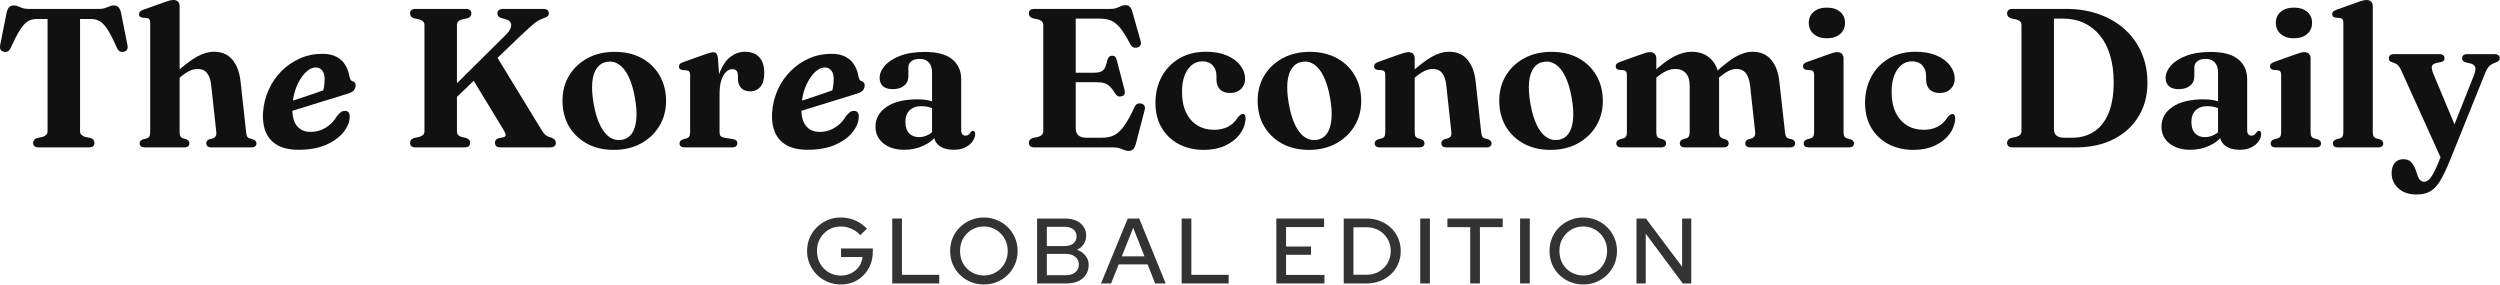
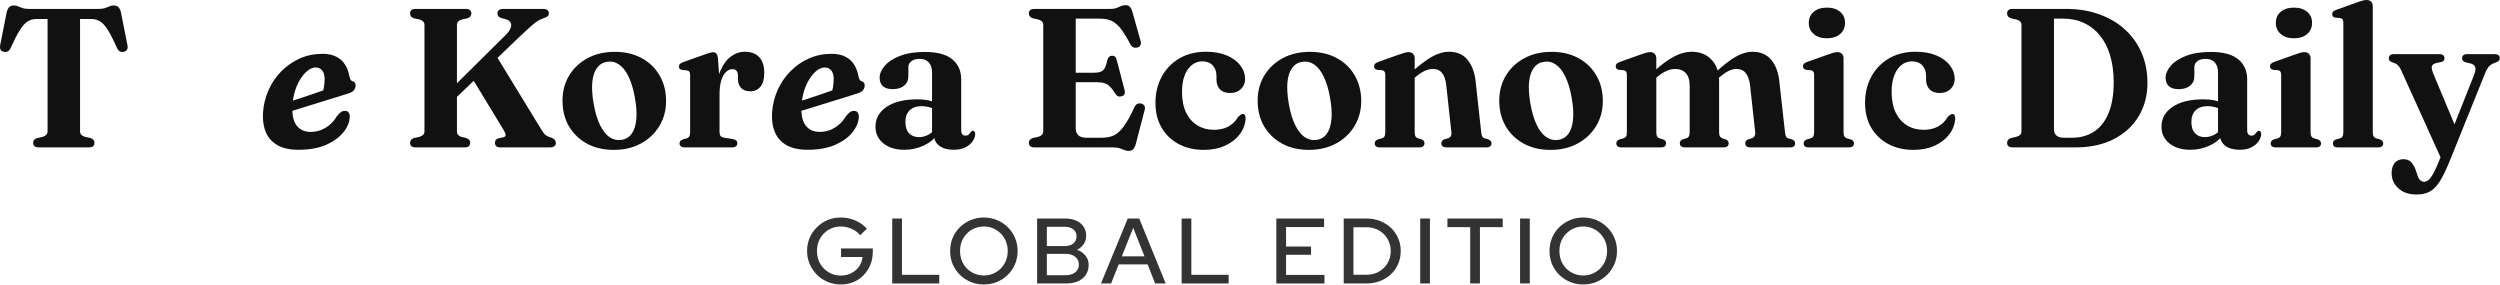
<svg xmlns="http://www.w3.org/2000/svg" fill="none" height="100%" overflow="visible" preserveAspectRatio="none" style="display: block;" viewBox="0 0 219 25" width="100%">
  <g id="Container">
    <g id="The Korea Economic Daily">
      <path d="M215.273 11.509L213.907 14.031L210.361 6.197C210.257 5.96 210.147 5.792 210.032 5.694C209.923 5.596 209.761 5.515 209.548 5.451C209.444 5.417 209.369 5.373 209.323 5.321C209.283 5.264 209.262 5.188 209.262 5.096C209.262 4.986 209.3 4.9 209.375 4.836C209.456 4.772 209.565 4.741 209.703 4.741H213.699C213.838 4.741 213.944 4.772 214.019 4.836C214.1 4.9 214.14 4.986 214.14 5.096C214.14 5.188 214.114 5.264 214.062 5.321C214.011 5.373 213.924 5.414 213.803 5.443L213.466 5.512C213.223 5.564 213.079 5.659 213.033 5.798C212.993 5.937 213.042 6.174 213.18 6.509L215.273 11.509ZM213.604 14.239L214.132 12.939L214.443 12.324L216.7 6.639C216.839 6.298 216.882 6.046 216.83 5.885C216.784 5.723 216.634 5.61 216.38 5.547L216.026 5.469C215.905 5.434 215.815 5.388 215.758 5.33C215.706 5.266 215.68 5.188 215.68 5.096C215.68 4.986 215.717 4.9 215.792 4.836C215.873 4.772 215.982 4.741 216.121 4.741H218.534C218.672 4.741 218.782 4.772 218.862 4.836C218.943 4.9 218.983 4.986 218.983 5.096C218.983 5.171 218.958 5.24 218.906 5.304C218.86 5.362 218.779 5.414 218.663 5.46C218.404 5.541 218.202 5.654 218.058 5.798C217.92 5.937 217.787 6.171 217.66 6.5L214.616 14.049C214.299 14.834 214.005 15.444 213.734 15.877C213.463 16.311 213.169 16.611 212.852 16.779C212.534 16.952 212.148 17.039 211.693 17.039C211.018 17.039 210.485 16.857 210.093 16.493C209.701 16.134 209.505 15.692 209.505 15.167C209.505 14.785 209.597 14.485 209.781 14.265C209.972 14.052 210.222 13.945 210.534 13.945C210.834 13.945 211.064 14.034 211.226 14.213C211.393 14.398 211.528 14.641 211.632 14.941L211.753 15.297C211.805 15.493 211.883 15.646 211.987 15.756C212.091 15.866 212.209 15.921 212.341 15.921C212.468 15.921 212.589 15.877 212.705 15.791C212.826 15.704 212.958 15.539 213.102 15.297C213.247 15.054 213.414 14.702 213.604 14.239Z" fill="#111111" id="Vector" />
      <path d="M207.855 0.537V11.561C207.855 11.735 207.878 11.862 207.924 11.943C207.97 12.024 208.042 12.081 208.14 12.116L208.46 12.203C208.57 12.237 208.647 12.286 208.694 12.35C208.746 12.408 208.771 12.48 208.771 12.567C208.771 12.671 208.734 12.754 208.659 12.818C208.584 12.882 208.469 12.913 208.313 12.913H204.81C204.655 12.913 204.539 12.882 204.464 12.818C204.395 12.754 204.361 12.671 204.361 12.567C204.361 12.48 204.384 12.408 204.43 12.35C204.476 12.292 204.554 12.243 204.663 12.203L204.992 12.116C205.09 12.081 205.162 12.024 205.208 11.943C205.254 11.862 205.277 11.735 205.277 11.561V2.002C205.277 1.863 205.254 1.762 205.208 1.699C205.168 1.635 205.102 1.598 205.009 1.586L204.586 1.543C204.482 1.52 204.407 1.485 204.361 1.439C204.32 1.387 204.3 1.32 204.3 1.239C204.3 1.147 204.326 1.072 204.378 1.014C204.436 0.956 204.539 0.901 204.689 0.849L206.436 0.225C206.661 0.139 206.837 0.081 206.964 0.052C207.091 0.017 207.203 0 207.301 0C207.486 0 207.624 0.049 207.716 0.147C207.809 0.246 207.855 0.376 207.855 0.537Z" fill="#111111" id="Vector_2" />
      <path d="M202.407 5.105V11.561C202.407 11.735 202.43 11.862 202.476 11.943C202.522 12.024 202.594 12.081 202.692 12.116L203.012 12.203C203.122 12.237 203.2 12.286 203.246 12.35C203.298 12.408 203.324 12.48 203.324 12.567C203.324 12.671 203.286 12.754 203.211 12.818C203.136 12.882 203.021 12.913 202.865 12.913H199.363C199.207 12.913 199.092 12.882 199.017 12.818C198.947 12.754 198.913 12.671 198.913 12.567C198.913 12.48 198.936 12.408 198.982 12.35C199.028 12.292 199.106 12.243 199.216 12.203L199.544 12.116C199.642 12.081 199.714 12.024 199.76 11.943C199.807 11.862 199.83 11.735 199.83 11.561V6.578C199.83 6.434 199.807 6.332 199.76 6.275C199.72 6.211 199.654 6.171 199.561 6.153L199.138 6.119C199.04 6.096 198.968 6.058 198.921 6.006C198.875 5.954 198.852 5.888 198.852 5.807C198.852 5.714 198.878 5.642 198.93 5.59C198.988 5.532 199.092 5.474 199.241 5.417L200.997 4.793C201.216 4.712 201.389 4.654 201.516 4.619C201.643 4.585 201.755 4.567 201.853 4.567C202.038 4.567 202.176 4.619 202.268 4.723C202.361 4.822 202.407 4.949 202.407 5.105ZM200.945 3.354C200.467 3.354 200.083 3.23 199.795 2.981C199.507 2.733 199.363 2.406 199.363 2.002C199.363 1.598 199.507 1.274 199.795 1.031C200.083 0.789 200.467 0.667 200.945 0.667C201.43 0.667 201.816 0.789 202.104 1.031C202.392 1.274 202.537 1.598 202.537 2.002C202.537 2.406 202.392 2.733 202.104 2.981C201.816 3.23 201.43 3.354 200.945 3.354Z" fill="#111111" id="Vector_3" />
      <path d="M194.473 11.83V11.657L194.3 11.639V6.353C194.3 5.971 194.205 5.677 194.015 5.469C193.825 5.261 193.559 5.157 193.219 5.157C192.902 5.157 192.657 5.226 192.484 5.365C192.311 5.503 192.225 5.674 192.225 5.876V6.665C192.225 7.023 192.101 7.303 191.853 7.505C191.611 7.708 191.273 7.809 190.841 7.809C190.472 7.809 190.189 7.722 189.993 7.549C189.803 7.37 189.708 7.127 189.708 6.821C189.708 6.462 189.858 6.11 190.158 5.763C190.457 5.411 190.901 5.122 191.489 4.897C192.078 4.666 192.804 4.55 193.669 4.55C194.747 4.55 195.546 4.764 196.065 5.191C196.589 5.619 196.852 6.202 196.852 6.942V11.397C196.852 11.558 196.883 11.68 196.947 11.761C197.016 11.842 197.108 11.882 197.224 11.882C197.345 11.882 197.437 11.853 197.5 11.795C197.564 11.732 197.618 11.665 197.665 11.596C197.693 11.556 197.725 11.524 197.76 11.501C197.794 11.472 197.835 11.457 197.881 11.457C197.95 11.457 197.999 11.483 198.028 11.535C198.062 11.587 198.08 11.654 198.08 11.735C198.08 11.931 198.011 12.136 197.872 12.35C197.734 12.564 197.523 12.746 197.241 12.896C196.964 13.046 196.618 13.121 196.203 13.121C195.673 13.121 195.252 13.006 194.94 12.775C194.629 12.538 194.473 12.223 194.473 11.83ZM189.345 11.111C189.345 10.388 189.665 9.808 190.305 9.369C190.95 8.924 191.858 8.701 193.029 8.701C193.398 8.701 193.724 8.733 194.006 8.797C194.294 8.86 194.542 8.944 194.75 9.048L194.56 9.577C194.375 9.49 194.188 9.424 193.998 9.377C193.807 9.325 193.6 9.299 193.375 9.299C192.931 9.299 192.585 9.421 192.337 9.663C192.089 9.906 191.965 10.244 191.965 10.677C191.965 11.111 192.072 11.443 192.285 11.674C192.504 11.899 192.79 12.012 193.141 12.012C193.424 12.012 193.695 11.946 193.954 11.813C194.214 11.68 194.43 11.501 194.603 11.275L194.785 11.752C194.479 12.191 194.064 12.529 193.539 12.766C193.02 13.003 192.464 13.121 191.87 13.121C191.12 13.121 190.512 12.936 190.045 12.567C189.578 12.191 189.345 11.706 189.345 11.111Z" fill="#111111" id="Vector_4" />
      <path d="M175.819 12.523C175.819 12.31 175.934 12.165 176.165 12.09L176.658 11.977C176.796 11.937 176.9 11.879 176.969 11.804C177.044 11.729 177.081 11.628 177.081 11.501V2.193C177.081 2.066 177.044 1.964 176.969 1.889C176.9 1.814 176.796 1.756 176.658 1.716L176.165 1.603C175.934 1.528 175.819 1.384 175.819 1.17C175.819 1.049 175.859 0.953 175.94 0.884C176.02 0.815 176.147 0.78 176.32 0.78H180.991C182.057 0.78 183.026 0.939 183.896 1.257C184.773 1.569 185.525 2.014 186.154 2.591C186.782 3.163 187.267 3.845 187.607 4.637C187.947 5.428 188.117 6.304 188.117 7.263C188.117 8.36 187.86 9.334 187.347 10.183C186.84 11.033 186.113 11.7 185.168 12.185C184.228 12.671 183.104 12.913 181.795 12.913H176.32C176.147 12.913 176.02 12.879 175.94 12.809C175.859 12.734 175.819 12.639 175.819 12.523ZM181.527 12.064C182.253 12.064 182.887 11.888 183.429 11.535C183.977 11.183 184.401 10.648 184.701 9.932C185.006 9.21 185.159 8.297 185.159 7.193C185.159 6.327 185.055 5.55 184.848 4.862C184.646 4.174 184.349 3.591 183.957 3.111C183.571 2.632 183.104 2.265 182.556 2.011C182.008 1.756 181.388 1.629 180.696 1.629H179.927V11.301C179.927 11.567 180.002 11.761 180.152 11.882C180.302 12.003 180.521 12.064 180.809 12.064H181.527Z" fill="#111111" id="Vector_5" />
      <path d="M171.232 6.933C171.232 7.274 171.111 7.563 170.869 7.8C170.633 8.031 170.316 8.147 169.918 8.147C169.531 8.147 169.234 8.04 169.027 7.826C168.825 7.606 168.724 7.32 168.724 6.968V6.656C168.724 6.263 168.612 5.951 168.387 5.72C168.168 5.489 167.868 5.373 167.487 5.373C167.147 5.373 166.842 5.48 166.571 5.694C166.305 5.902 166.095 6.205 165.939 6.604C165.784 7.003 165.706 7.482 165.706 8.043C165.706 8.765 165.827 9.374 166.069 9.871C166.311 10.362 166.643 10.735 167.064 10.989C167.485 11.244 167.963 11.371 168.499 11.371C168.978 11.371 169.396 11.278 169.753 11.093C170.111 10.903 170.396 10.625 170.61 10.261C170.713 10.152 170.794 10.079 170.852 10.045C170.909 10.004 170.97 9.984 171.033 9.984C171.12 9.984 171.183 10.024 171.224 10.105C171.264 10.18 171.281 10.276 171.276 10.391C171.247 10.894 171.074 11.353 170.757 11.769C170.439 12.185 170.01 12.518 169.468 12.766C168.932 13.009 168.315 13.13 167.617 13.13C166.798 13.13 166.069 12.962 165.429 12.627C164.789 12.286 164.287 11.81 163.924 11.197C163.561 10.579 163.379 9.851 163.379 9.013C163.379 8.164 163.561 7.401 163.924 6.725C164.287 6.049 164.801 5.515 165.464 5.122C166.132 4.729 166.914 4.533 167.807 4.533C168.517 4.533 169.128 4.642 169.641 4.862C170.154 5.082 170.546 5.373 170.817 5.737C171.094 6.096 171.232 6.494 171.232 6.933Z" fill="#111111" id="Vector_6" />
      <path d="M161.495 5.105V11.561C161.495 11.735 161.518 11.862 161.564 11.943C161.61 12.024 161.682 12.081 161.78 12.116L162.1 12.203C162.21 12.237 162.288 12.286 162.334 12.35C162.386 12.408 162.411 12.48 162.411 12.567C162.411 12.671 162.374 12.754 162.299 12.818C162.224 12.882 162.109 12.913 161.953 12.913H158.45C158.295 12.913 158.179 12.882 158.104 12.818C158.035 12.754 158.001 12.671 158.001 12.567C158.001 12.48 158.024 12.408 158.07 12.35C158.116 12.292 158.194 12.243 158.303 12.203L158.632 12.116C158.73 12.081 158.802 12.024 158.848 11.943C158.894 11.862 158.917 11.735 158.917 11.561V6.578C158.917 6.434 158.894 6.332 158.848 6.275C158.808 6.211 158.742 6.171 158.649 6.153L158.226 6.119C158.128 6.096 158.055 6.058 158.009 6.006C157.963 5.954 157.94 5.888 157.94 5.807C157.94 5.714 157.966 5.642 158.018 5.59C158.076 5.532 158.179 5.474 158.329 5.417L160.085 4.793C160.304 4.712 160.477 4.654 160.604 4.619C160.731 4.585 160.843 4.567 160.941 4.567C161.126 4.567 161.264 4.619 161.356 4.723C161.449 4.822 161.495 4.949 161.495 5.105ZM160.033 3.354C159.555 3.354 159.171 3.23 158.883 2.981C158.595 2.733 158.45 2.406 158.45 2.002C158.45 1.598 158.595 1.274 158.883 1.031C159.171 0.789 159.555 0.667 160.033 0.667C160.517 0.667 160.904 0.789 161.192 1.031C161.48 1.274 161.624 1.598 161.624 2.002C161.624 2.406 161.48 2.733 161.192 2.981C160.904 3.23 160.517 3.354 160.033 3.354Z" fill="#111111" id="Vector_7" />
      <path d="M145.093 5.113V11.561C145.093 11.735 145.116 11.862 145.162 11.943C145.208 12.024 145.28 12.081 145.378 12.116L145.689 12.211C145.862 12.281 145.949 12.39 145.949 12.541C145.949 12.789 145.793 12.913 145.482 12.913H142.048C141.893 12.913 141.777 12.882 141.702 12.818C141.627 12.754 141.59 12.671 141.59 12.567C141.59 12.48 141.613 12.408 141.659 12.35C141.711 12.292 141.789 12.243 141.893 12.203L142.23 12.116C142.328 12.081 142.4 12.026 142.446 11.951C142.492 11.87 142.515 11.74 142.515 11.561V6.578C142.515 6.434 142.492 6.332 142.446 6.275C142.406 6.211 142.34 6.171 142.247 6.153L141.815 6.119C141.717 6.096 141.645 6.058 141.599 6.006C141.558 5.954 141.538 5.89 141.538 5.815C141.538 5.717 141.564 5.642 141.616 5.59C141.674 5.532 141.774 5.474 141.919 5.417L143.674 4.793C143.888 4.712 144.058 4.654 144.185 4.619C144.317 4.585 144.441 4.567 144.556 4.567C144.729 4.567 144.862 4.619 144.954 4.723C145.047 4.822 145.093 4.952 145.093 5.113ZM144.825 7.046L144.444 6.656L144.773 6.361C145.499 5.685 146.131 5.212 146.667 4.94C147.203 4.668 147.71 4.533 148.189 4.533C148.915 4.533 149.498 4.767 149.936 5.235C150.374 5.703 150.593 6.335 150.593 7.133V11.544C150.593 11.729 150.616 11.862 150.662 11.943C150.714 12.024 150.792 12.084 150.896 12.125L151.181 12.211C151.349 12.286 151.432 12.396 151.432 12.541C151.432 12.789 151.276 12.913 150.965 12.913H147.618C147.307 12.913 147.151 12.789 147.151 12.541C147.151 12.39 147.235 12.281 147.402 12.211L147.722 12.116C147.826 12.081 147.901 12.021 147.947 11.934C147.993 11.847 148.016 11.714 148.016 11.535V7.497C148.016 7.017 147.903 6.656 147.679 6.413C147.454 6.165 147.145 6.041 146.753 6.041C146.505 6.041 146.249 6.098 145.984 6.214C145.718 6.33 145.444 6.509 145.162 6.751L144.825 7.046ZM150.325 7.046L149.945 6.656L150.265 6.353C150.962 5.706 151.565 5.24 152.072 4.957C152.58 4.674 153.061 4.533 153.516 4.533C154.22 4.533 154.768 4.77 155.16 5.243C155.552 5.711 155.788 6.341 155.869 7.133L156.362 11.544C156.379 11.729 156.408 11.865 156.448 11.951C156.494 12.032 156.567 12.09 156.665 12.125L156.959 12.203C157.062 12.243 157.137 12.292 157.184 12.35C157.23 12.408 157.253 12.48 157.253 12.567C157.253 12.671 157.215 12.754 157.14 12.818C157.071 12.882 156.959 12.913 156.803 12.913H153.344C153.038 12.913 152.885 12.789 152.885 12.541C152.885 12.39 152.969 12.281 153.136 12.211L153.447 12.116C153.557 12.081 153.638 12.021 153.689 11.934C153.747 11.847 153.767 11.712 153.75 11.527L153.309 7.497C153.251 7.017 153.127 6.656 152.937 6.413C152.747 6.165 152.467 6.041 152.098 6.041C151.879 6.041 151.648 6.101 151.406 6.223C151.17 6.344 150.919 6.517 150.654 6.743L150.325 7.046Z" fill="#111111" id="Vector_8" />
      <path d="M135.919 4.541C136.807 4.541 137.588 4.723 138.263 5.087C138.938 5.451 139.462 5.957 139.837 6.604C140.218 7.251 140.408 8.002 140.408 8.857C140.408 9.666 140.212 10.394 139.82 11.041C139.433 11.683 138.897 12.191 138.211 12.567C137.525 12.942 136.729 13.13 135.824 13.13C134.936 13.13 134.155 12.948 133.48 12.584C132.806 12.214 132.278 11.706 131.898 11.059C131.523 10.412 131.335 9.663 131.335 8.814C131.335 7.994 131.529 7.263 131.915 6.621C132.307 5.974 132.846 5.466 133.532 5.096C134.218 4.726 135.014 4.541 135.919 4.541ZM136.516 12.255C136.879 12.197 137.17 12.021 137.389 11.726C137.609 11.426 137.744 11.012 137.796 10.487C137.854 9.955 137.813 9.308 137.675 8.545C137.542 7.794 137.355 7.176 137.113 6.691C136.876 6.205 136.597 5.856 136.274 5.642C135.957 5.428 135.608 5.353 135.227 5.417C134.864 5.474 134.573 5.654 134.354 5.954C134.135 6.249 133.999 6.659 133.947 7.185C133.895 7.71 133.936 8.355 134.068 9.117C134.201 9.863 134.388 10.481 134.631 10.972C134.873 11.457 135.152 11.807 135.469 12.021C135.792 12.234 136.141 12.312 136.516 12.255Z" fill="#111111" id="Vector_9" />
      <path d="M123.927 5.105V11.561C123.927 11.735 123.95 11.862 123.996 11.943C124.042 12.024 124.115 12.081 124.213 12.116L124.524 12.203C124.697 12.278 124.783 12.39 124.783 12.541C124.783 12.789 124.628 12.913 124.316 12.913H120.883C120.727 12.913 120.612 12.882 120.537 12.818C120.462 12.754 120.424 12.671 120.424 12.567C120.424 12.48 120.448 12.408 120.494 12.35C120.546 12.292 120.623 12.243 120.727 12.203L121.064 12.116C121.162 12.081 121.235 12.024 121.281 11.943C121.327 11.862 121.35 11.735 121.35 11.561V6.578C121.35 6.434 121.327 6.332 121.281 6.275C121.24 6.211 121.174 6.171 121.082 6.153L120.649 6.119C120.551 6.096 120.479 6.058 120.433 6.006C120.393 5.954 120.373 5.888 120.373 5.807C120.373 5.714 120.399 5.642 120.45 5.59C120.508 5.532 120.609 5.474 120.753 5.417L122.509 4.793C122.722 4.718 122.892 4.663 123.019 4.628C123.152 4.588 123.276 4.567 123.391 4.567C123.564 4.567 123.697 4.619 123.789 4.723C123.881 4.822 123.927 4.949 123.927 5.105ZM123.659 7.046L123.278 6.647L123.607 6.361C124.328 5.708 124.945 5.24 125.458 4.957C125.977 4.674 126.467 4.533 126.928 4.533C127.626 4.533 128.168 4.767 128.554 5.235C128.94 5.703 129.177 6.33 129.263 7.115L129.748 11.535C129.765 11.72 129.794 11.856 129.834 11.943C129.88 12.029 129.955 12.087 130.059 12.116L130.353 12.203C130.463 12.243 130.54 12.292 130.587 12.35C130.633 12.408 130.656 12.48 130.656 12.567C130.656 12.671 130.618 12.754 130.543 12.818C130.474 12.882 130.362 12.913 130.206 12.913H126.729C126.418 12.913 126.262 12.789 126.262 12.541C126.262 12.39 126.349 12.278 126.522 12.203L126.842 12.116C126.951 12.081 127.032 12.021 127.084 11.934C127.142 11.847 127.159 11.714 127.136 11.535L126.695 7.479C126.643 7 126.522 6.642 126.331 6.405C126.147 6.162 125.87 6.041 125.501 6.041C125.271 6.041 125.028 6.101 124.775 6.223C124.527 6.344 124.267 6.52 123.996 6.751L123.659 7.046Z" fill="#111111" id="Vector_10" />
      <path d="M114.754 4.541C115.642 4.541 116.423 4.723 117.097 5.087C117.772 5.451 118.297 5.957 118.671 6.604C119.052 7.251 119.242 8.002 119.242 8.857C119.242 9.666 119.046 10.394 118.654 11.041C118.268 11.683 117.732 12.191 117.046 12.567C116.359 12.942 115.564 13.13 114.658 13.13C113.771 13.13 112.989 12.948 112.315 12.584C111.64 12.214 111.113 11.706 110.732 11.059C110.357 10.412 110.17 9.663 110.17 8.814C110.17 7.994 110.363 7.263 110.749 6.621C111.141 5.974 111.68 5.466 112.367 5.096C113.053 4.726 113.848 4.541 114.754 4.541ZM115.35 12.255C115.714 12.197 116.005 12.021 116.224 11.726C116.443 11.426 116.579 11.012 116.63 10.487C116.688 9.955 116.648 9.308 116.509 8.545C116.377 7.794 116.189 7.176 115.947 6.691C115.711 6.205 115.431 5.856 115.108 5.642C114.791 5.428 114.442 5.353 114.062 5.417C113.699 5.474 113.407 5.654 113.188 5.954C112.969 6.249 112.834 6.659 112.782 7.185C112.73 7.71 112.77 8.355 112.903 9.117C113.035 9.863 113.223 10.481 113.465 10.972C113.707 11.457 113.987 11.807 114.304 12.021C114.627 12.234 114.976 12.312 115.35 12.255Z" fill="#111111" id="Vector_11" />
      <path d="M109.07 6.933C109.07 7.274 108.949 7.563 108.707 7.8C108.47 8.031 108.153 8.147 107.756 8.147C107.369 8.147 107.072 8.04 106.865 7.826C106.663 7.606 106.562 7.32 106.562 6.968V6.656C106.562 6.263 106.45 5.951 106.225 5.72C106.006 5.489 105.706 5.373 105.325 5.373C104.985 5.373 104.679 5.48 104.409 5.694C104.143 5.902 103.933 6.205 103.777 6.604C103.621 7.003 103.544 7.482 103.544 8.043C103.544 8.765 103.665 9.374 103.907 9.871C104.149 10.362 104.481 10.735 104.901 10.989C105.322 11.244 105.801 11.371 106.337 11.371C106.816 11.371 107.234 11.278 107.591 11.093C107.949 10.903 108.234 10.625 108.447 10.261C108.551 10.152 108.632 10.079 108.69 10.045C108.747 10.004 108.808 9.984 108.871 9.984C108.958 9.984 109.021 10.024 109.061 10.105C109.102 10.18 109.119 10.276 109.113 10.391C109.085 10.894 108.912 11.353 108.594 11.769C108.277 12.185 107.848 12.518 107.306 12.766C106.77 13.009 106.153 13.13 105.455 13.13C104.636 13.13 103.907 12.962 103.267 12.627C102.627 12.286 102.125 11.81 101.762 11.197C101.399 10.579 101.217 9.851 101.217 9.013C101.217 8.164 101.399 7.401 101.762 6.725C102.125 6.049 102.638 5.515 103.301 5.122C103.97 4.729 104.752 4.533 105.645 4.533C106.354 4.533 106.966 4.642 107.479 4.862C107.992 5.082 108.384 5.373 108.655 5.737C108.932 6.096 109.07 6.494 109.07 6.933Z" fill="#111111" id="Vector_12" />
      <path d="M93.222 6.37H95.843C96.218 6.37 96.483 6.298 96.638 6.153C96.794 6.003 96.912 5.717 96.993 5.295C97.028 5.157 97.08 5.056 97.149 4.992C97.218 4.923 97.304 4.885 97.408 4.879C97.622 4.868 97.76 4.989 97.823 5.243L98.515 7.895C98.55 8.04 98.547 8.155 98.507 8.242C98.472 8.329 98.397 8.389 98.282 8.424C98.172 8.464 98.068 8.47 97.97 8.441C97.872 8.407 97.789 8.337 97.72 8.233C97.547 7.95 97.385 7.736 97.235 7.592C97.091 7.442 96.93 7.341 96.751 7.289C96.578 7.231 96.356 7.202 96.085 7.202H93.222V6.37ZM90.126 1.17C90.126 1.049 90.166 0.953 90.247 0.884C90.328 0.815 90.455 0.78 90.628 0.78H97.296C97.503 0.78 97.674 0.754 97.806 0.702C97.944 0.644 98.074 0.589 98.195 0.537C98.316 0.48 98.449 0.451 98.593 0.451C98.76 0.451 98.887 0.5 98.974 0.598C99.066 0.69 99.144 0.849 99.207 1.075L99.916 3.588C99.957 3.732 99.954 3.854 99.908 3.952C99.867 4.044 99.787 4.111 99.665 4.151C99.521 4.198 99.392 4.195 99.276 4.143C99.167 4.091 99.077 3.995 99.008 3.857C98.766 3.389 98.541 3.01 98.334 2.721C98.132 2.427 97.927 2.201 97.72 2.045C97.518 1.884 97.302 1.774 97.071 1.716C96.846 1.658 96.587 1.629 96.293 1.629H94.234V11.232C94.234 11.509 94.312 11.717 94.468 11.856C94.623 11.995 94.854 12.064 95.16 12.064H96.535C96.927 12.064 97.27 11.998 97.564 11.865C97.864 11.726 98.155 11.463 98.437 11.076C98.726 10.689 99.043 10.12 99.389 9.369C99.446 9.242 99.521 9.155 99.614 9.109C99.712 9.057 99.821 9.042 99.942 9.065C100.081 9.088 100.182 9.152 100.245 9.256C100.308 9.354 100.317 9.481 100.271 9.637L99.501 12.593C99.444 12.806 99.369 12.962 99.276 13.061C99.184 13.165 99.046 13.217 98.861 13.217C98.729 13.217 98.602 13.191 98.481 13.139C98.365 13.092 98.236 13.043 98.091 12.991C97.953 12.939 97.78 12.913 97.573 12.913H90.628C90.455 12.913 90.328 12.879 90.247 12.809C90.166 12.734 90.126 12.639 90.126 12.523C90.126 12.31 90.241 12.165 90.472 12.09L90.956 11.986C91.1 11.94 91.207 11.879 91.276 11.804C91.351 11.729 91.389 11.628 91.389 11.501V2.193C91.389 2.066 91.351 1.964 91.276 1.889C91.207 1.814 91.1 1.754 90.956 1.707L90.472 1.603C90.241 1.528 90.126 1.384 90.126 1.17Z" fill="#111111" id="Vector_13" />
      <path d="M81.821 11.83V11.657L81.648 11.639V6.353C81.648 5.971 81.553 5.677 81.363 5.469C81.173 5.261 80.907 5.157 80.567 5.157C80.25 5.157 80.005 5.226 79.832 5.365C79.659 5.503 79.573 5.674 79.573 5.876V6.665C79.573 7.023 79.449 7.303 79.201 7.505C78.959 7.708 78.621 7.809 78.189 7.809C77.82 7.809 77.537 7.722 77.341 7.549C77.151 7.37 77.056 7.127 77.056 6.821C77.056 6.462 77.206 6.11 77.505 5.763C77.805 5.411 78.249 5.122 78.837 4.897C79.425 4.666 80.152 4.55 81.017 4.55C82.095 4.55 82.894 4.764 83.413 5.191C83.937 5.619 84.2 6.202 84.2 6.942V11.397C84.2 11.558 84.231 11.68 84.295 11.761C84.364 11.842 84.456 11.882 84.572 11.882C84.693 11.882 84.785 11.853 84.848 11.795C84.912 11.732 84.966 11.665 85.013 11.596C85.041 11.556 85.073 11.524 85.108 11.501C85.142 11.472 85.183 11.457 85.229 11.457C85.298 11.457 85.347 11.483 85.376 11.535C85.41 11.587 85.428 11.654 85.428 11.735C85.428 11.931 85.359 12.136 85.22 12.35C85.082 12.564 84.871 12.746 84.589 12.896C84.312 13.046 83.966 13.121 83.551 13.121C83.02 13.121 82.6 13.006 82.288 12.775C81.977 12.538 81.821 12.223 81.821 11.83ZM76.693 11.111C76.693 10.388 77.013 9.808 77.653 9.369C78.298 8.924 79.206 8.701 80.377 8.701C80.746 8.701 81.072 8.733 81.354 8.797C81.642 8.86 81.89 8.944 82.098 9.048L81.908 9.577C81.723 9.49 81.536 9.424 81.346 9.377C81.155 9.325 80.948 9.299 80.723 9.299C80.279 9.299 79.933 9.421 79.685 9.663C79.437 9.906 79.313 10.244 79.313 10.677C79.313 11.111 79.42 11.443 79.633 11.674C79.852 11.899 80.138 12.012 80.489 12.012C80.772 12.012 81.043 11.946 81.302 11.813C81.562 11.68 81.778 11.501 81.951 11.275L82.133 11.752C81.827 12.191 81.412 12.529 80.887 12.766C80.368 13.003 79.812 13.121 79.218 13.121C78.468 13.121 77.86 12.936 77.393 12.567C76.926 12.191 76.693 11.706 76.693 11.111Z" fill="#111111" id="Vector_14" />
      <path d="M68.87 9.256C68.87 9.256 68.968 9.224 69.164 9.161C69.366 9.097 69.629 9.013 69.951 8.909C70.274 8.805 70.623 8.693 70.998 8.571C71.373 8.444 71.742 8.32 72.105 8.199C72.474 8.077 72.794 7.965 73.065 7.861L72.84 8.147C72.903 7.979 72.95 7.794 72.978 7.592C73.013 7.384 73.03 7.153 73.03 6.899C73.03 6.598 72.961 6.358 72.823 6.179C72.684 6 72.491 5.911 72.243 5.911C72.019 5.911 71.794 5.997 71.569 6.171C71.344 6.338 71.133 6.575 70.937 6.881C70.741 7.182 70.577 7.534 70.444 7.939C70.318 8.343 70.24 8.776 70.211 9.239C70.165 10.013 70.283 10.594 70.566 10.981C70.854 11.362 71.266 11.553 71.802 11.553C72.114 11.553 72.411 11.501 72.693 11.397C72.976 11.287 73.238 11.131 73.48 10.929C73.722 10.726 73.927 10.481 74.094 10.192C74.244 10.007 74.371 9.88 74.475 9.811C74.579 9.741 74.7 9.71 74.838 9.715C74.982 9.715 75.086 9.77 75.149 9.88C75.219 9.99 75.244 10.128 75.227 10.296C75.198 10.752 75.002 11.197 74.639 11.631C74.282 12.064 73.774 12.422 73.117 12.705C72.46 12.983 71.67 13.121 70.747 13.121C69.998 13.121 69.383 12.988 68.905 12.723C68.432 12.451 68.092 12.073 67.884 11.587C67.677 11.096 67.593 10.527 67.634 9.88C67.68 9.175 67.841 8.514 68.118 7.895C68.395 7.271 68.767 6.722 69.234 6.249C69.706 5.769 70.248 5.394 70.86 5.122C71.471 4.85 72.131 4.715 72.84 4.715C73.336 4.715 73.745 4.801 74.068 4.975C74.397 5.142 74.651 5.376 74.829 5.677C75.014 5.971 75.138 6.309 75.201 6.691C75.224 6.795 75.256 6.887 75.296 6.968C75.343 7.043 75.394 7.089 75.452 7.107C75.544 7.124 75.616 7.164 75.668 7.228C75.72 7.286 75.746 7.372 75.746 7.488C75.746 7.638 75.694 7.78 75.59 7.913C75.487 8.04 75.296 8.141 75.02 8.216C74.714 8.308 74.354 8.421 73.939 8.554C73.529 8.681 73.097 8.814 72.641 8.953C72.186 9.091 71.739 9.23 71.301 9.369C70.862 9.502 70.468 9.623 70.116 9.733C69.764 9.837 69.482 9.923 69.268 9.993C69.055 10.056 68.948 10.088 68.948 10.088L68.87 9.256Z" fill="#111111" id="Vector_15" />
      <path d="M62.738 8.329C62.738 7.491 62.856 6.792 63.092 6.231C63.329 5.665 63.637 5.24 64.018 4.957C64.398 4.674 64.808 4.533 65.246 4.533C65.794 4.533 66.215 4.692 66.509 5.009C66.803 5.327 66.95 5.786 66.95 6.387C66.95 6.93 66.837 7.335 66.612 7.601C66.388 7.866 66.096 7.999 65.739 7.999C65.381 7.999 65.11 7.904 64.926 7.713C64.741 7.517 64.646 7.248 64.641 6.907V6.587C64.635 6.413 64.594 6.283 64.519 6.197C64.445 6.104 64.32 6.058 64.148 6.058C63.957 6.058 63.776 6.139 63.603 6.301C63.435 6.457 63.297 6.696 63.188 7.02C63.084 7.344 63.032 7.762 63.032 8.277L62.738 8.329ZM62.894 5.113L63.032 7.15V11.553C63.032 11.709 63.061 11.827 63.118 11.908C63.182 11.983 63.297 12.035 63.464 12.064L64.208 12.185C64.335 12.208 64.43 12.249 64.493 12.307C64.557 12.364 64.589 12.448 64.589 12.558C64.589 12.668 64.548 12.754 64.468 12.818C64.387 12.882 64.272 12.913 64.122 12.913H59.988C59.832 12.913 59.717 12.882 59.642 12.818C59.567 12.754 59.529 12.671 59.529 12.567C59.529 12.48 59.552 12.408 59.598 12.35C59.65 12.292 59.731 12.243 59.84 12.203L60.169 12.116C60.267 12.081 60.339 12.026 60.385 11.951C60.431 11.87 60.455 11.74 60.455 11.561V6.587C60.455 6.448 60.431 6.347 60.385 6.283C60.345 6.22 60.279 6.182 60.187 6.171L59.754 6.127C59.656 6.104 59.584 6.07 59.538 6.023C59.498 5.971 59.477 5.905 59.477 5.824C59.477 5.732 59.506 5.656 59.564 5.599C59.621 5.541 59.722 5.486 59.867 5.434L61.579 4.827C61.856 4.723 62.057 4.657 62.184 4.628C62.311 4.593 62.412 4.576 62.487 4.576C62.608 4.576 62.7 4.619 62.764 4.706C62.827 4.787 62.87 4.923 62.894 5.113Z" fill="#111111" id="Vector_16" />
      <path d="M53.858 4.541C54.746 4.541 55.528 4.723 56.202 5.087C56.877 5.451 57.401 5.957 57.776 6.604C58.157 7.251 58.347 8.002 58.347 8.857C58.347 9.666 58.151 10.394 57.759 11.041C57.373 11.683 56.836 12.191 56.15 12.567C55.464 12.942 54.669 13.13 53.763 13.13C52.875 13.13 52.094 12.948 51.419 12.584C50.745 12.214 50.217 11.706 49.837 11.059C49.462 10.412 49.275 9.663 49.275 8.814C49.275 7.994 49.468 7.263 49.854 6.621C50.246 5.974 50.785 5.466 51.471 5.096C52.157 4.726 52.953 4.541 53.858 4.541ZM54.455 12.255C54.818 12.197 55.109 12.021 55.329 11.726C55.548 11.426 55.683 11.012 55.735 10.487C55.793 9.955 55.752 9.308 55.614 8.545C55.481 7.794 55.294 7.176 55.052 6.691C54.816 6.205 54.536 5.856 54.213 5.642C53.896 5.428 53.547 5.353 53.166 5.417C52.803 5.474 52.512 5.654 52.293 5.954C52.074 6.249 51.938 6.659 51.886 7.185C51.835 7.71 51.875 8.355 52.008 9.117C52.14 9.863 52.328 10.481 52.57 10.972C52.812 11.457 53.092 11.807 53.409 12.021C53.731 12.234 54.08 12.312 54.455 12.255Z" fill="#111111" id="Vector_17" />
      <path d="M39.12 8.19L44.266 3.094C44.502 2.863 44.655 2.655 44.724 2.47C44.799 2.285 44.802 2.126 44.733 1.993C44.664 1.86 44.531 1.759 44.335 1.69L43.92 1.586C43.799 1.54 43.709 1.485 43.652 1.421C43.6 1.358 43.574 1.274 43.574 1.17C43.574 1.049 43.617 0.953 43.704 0.884C43.79 0.815 43.917 0.78 44.084 0.78H47.561C47.74 0.78 47.87 0.815 47.95 0.884C48.037 0.953 48.08 1.049 48.08 1.17C48.08 1.274 48.045 1.358 47.976 1.421C47.907 1.479 47.772 1.543 47.57 1.612C47.472 1.647 47.371 1.69 47.267 1.742C47.169 1.788 47.048 1.866 46.904 1.976C46.765 2.08 46.584 2.233 46.359 2.435C46.14 2.632 45.854 2.895 45.503 3.224L39.501 8.996L39.12 8.19ZM41.178 6.552L43.367 4.715L47.449 11.397C47.575 11.61 47.702 11.764 47.829 11.856C47.956 11.948 48.103 12.012 48.27 12.047C48.432 12.104 48.541 12.174 48.599 12.255C48.662 12.336 48.694 12.425 48.694 12.523C48.694 12.645 48.651 12.74 48.564 12.809C48.478 12.879 48.348 12.913 48.175 12.913H43.868C43.695 12.913 43.565 12.879 43.479 12.809C43.398 12.734 43.358 12.636 43.358 12.515C43.358 12.411 43.384 12.324 43.436 12.255C43.493 12.185 43.571 12.139 43.669 12.116L44.11 12.021C44.226 11.992 44.286 11.928 44.292 11.83C44.298 11.732 44.24 11.584 44.119 11.388L41.178 6.552ZM40.028 11.501C40.028 11.628 40.057 11.729 40.115 11.804C40.178 11.879 40.273 11.94 40.4 11.986L40.841 12.09C40.979 12.148 41.072 12.208 41.118 12.272C41.164 12.336 41.187 12.419 41.187 12.523C41.187 12.639 41.147 12.734 41.066 12.809C40.985 12.879 40.858 12.913 40.685 12.913H36.422C36.249 12.913 36.122 12.879 36.041 12.809C35.96 12.734 35.92 12.639 35.92 12.523C35.92 12.31 36.035 12.165 36.266 12.09L36.75 11.986C36.894 11.94 37.001 11.879 37.07 11.804C37.145 11.729 37.183 11.628 37.183 11.501V2.193C37.183 2.066 37.145 1.964 37.07 1.889C37.001 1.814 36.894 1.754 36.75 1.707L36.266 1.603C36.035 1.528 35.92 1.384 35.92 1.17C35.92 1.049 35.96 0.953 36.041 0.884C36.122 0.815 36.249 0.78 36.422 0.78H40.789C40.962 0.78 41.089 0.815 41.17 0.884C41.25 0.953 41.291 1.049 41.291 1.17C41.291 1.384 41.175 1.528 40.945 1.603L40.452 1.707C40.313 1.754 40.207 1.814 40.132 1.889C40.063 1.964 40.028 2.066 40.028 2.193V11.501Z" fill="#111111" id="Vector_18" />
      <path d="M24.276 9.256C24.276 9.256 24.374 9.224 24.57 9.161C24.772 9.097 25.034 9.013 25.357 8.909C25.68 8.805 26.029 8.693 26.403 8.571C26.778 8.444 27.147 8.32 27.51 8.199C27.879 8.077 28.199 7.965 28.47 7.861L28.245 8.147C28.309 7.979 28.355 7.794 28.384 7.592C28.419 7.384 28.436 7.153 28.436 6.899C28.436 6.598 28.367 6.358 28.228 6.179C28.09 6 27.897 5.911 27.649 5.911C27.424 5.911 27.199 5.997 26.974 6.171C26.749 6.338 26.539 6.575 26.343 6.881C26.147 7.182 25.983 7.534 25.85 7.939C25.723 8.343 25.645 8.776 25.616 9.239C25.57 10.013 25.688 10.594 25.971 10.981C26.259 11.362 26.672 11.553 27.208 11.553C27.519 11.553 27.816 11.501 28.099 11.397C28.381 11.287 28.643 11.131 28.886 10.929C29.128 10.726 29.332 10.481 29.5 10.192C29.649 10.007 29.776 9.88 29.88 9.811C29.984 9.741 30.105 9.71 30.243 9.715C30.387 9.715 30.491 9.77 30.555 9.88C30.624 9.99 30.65 10.128 30.633 10.296C30.604 10.752 30.408 11.197 30.044 11.631C29.687 12.064 29.18 12.422 28.522 12.705C27.865 12.983 27.075 13.121 26.153 13.121C25.403 13.121 24.789 12.988 24.31 12.723C23.838 12.451 23.497 12.073 23.29 11.587C23.082 11.096 22.999 10.527 23.039 9.88C23.085 9.175 23.247 8.514 23.523 7.895C23.8 7.271 24.172 6.722 24.639 6.249C25.112 5.769 25.654 5.394 26.265 5.122C26.876 4.85 27.536 4.715 28.245 4.715C28.741 4.715 29.151 4.801 29.474 4.975C29.802 5.142 30.056 5.376 30.235 5.677C30.419 5.971 30.543 6.309 30.607 6.691C30.63 6.795 30.661 6.887 30.702 6.968C30.748 7.043 30.8 7.089 30.857 7.107C30.95 7.124 31.022 7.164 31.074 7.228C31.125 7.286 31.151 7.372 31.151 7.488C31.151 7.638 31.1 7.78 30.996 7.913C30.892 8.04 30.702 8.141 30.425 8.216C30.119 8.308 29.759 8.421 29.344 8.554C28.934 8.681 28.502 8.814 28.047 8.953C27.591 9.091 27.144 9.23 26.706 9.369C26.268 9.502 25.873 9.623 25.521 9.733C25.169 9.837 24.887 9.923 24.674 9.993C24.46 10.056 24.354 10.088 24.354 10.088L24.276 9.256Z" fill="#111111" id="Vector_19" />
-       <path d="M15.735 0.537V11.561C15.735 11.735 15.758 11.862 15.804 11.943C15.85 12.024 15.922 12.081 16.02 12.116L16.331 12.203C16.504 12.278 16.591 12.39 16.591 12.541C16.591 12.789 16.435 12.913 16.124 12.913H12.69C12.535 12.913 12.419 12.882 12.344 12.818C12.269 12.754 12.232 12.671 12.232 12.567C12.232 12.48 12.255 12.408 12.301 12.35C12.353 12.292 12.431 12.243 12.535 12.203L12.872 12.116C12.97 12.081 13.042 12.024 13.088 11.943C13.134 11.862 13.157 11.735 13.157 11.561V2.002C13.157 1.863 13.134 1.762 13.088 1.699C13.048 1.635 12.981 1.598 12.889 1.586L12.457 1.543C12.359 1.52 12.287 1.485 12.241 1.439C12.2 1.387 12.18 1.32 12.18 1.239C12.18 1.147 12.206 1.072 12.258 1.014C12.316 0.956 12.416 0.901 12.56 0.849L14.316 0.225C14.53 0.144 14.7 0.087 14.826 0.052C14.959 0.017 15.083 0 15.198 0C15.371 0 15.504 0.049 15.596 0.147C15.688 0.246 15.735 0.376 15.735 0.537ZM15.466 7.046L15.086 6.647L15.415 6.361C16.135 5.708 16.752 5.24 17.265 4.957C17.784 4.674 18.274 4.533 18.736 4.533C19.433 4.533 19.975 4.767 20.362 5.235C20.748 5.703 20.984 6.33 21.071 7.115L21.555 11.535C21.572 11.72 21.601 11.856 21.642 11.943C21.688 12.029 21.763 12.087 21.866 12.116L22.16 12.203C22.27 12.243 22.348 12.292 22.394 12.35C22.44 12.408 22.463 12.48 22.463 12.567C22.463 12.671 22.426 12.754 22.351 12.818C22.282 12.882 22.169 12.913 22.014 12.913H18.537C18.225 12.913 18.07 12.789 18.07 12.541C18.07 12.39 18.156 12.278 18.329 12.203L18.649 12.116C18.759 12.081 18.839 12.021 18.891 11.934C18.949 11.847 18.966 11.714 18.943 11.535L18.502 7.479C18.45 7 18.329 6.642 18.139 6.405C17.954 6.162 17.678 6.041 17.309 6.041C17.078 6.041 16.836 6.101 16.582 6.223C16.334 6.344 16.075 6.52 15.804 6.751L15.466 7.046Z" fill="#111111" id="Vector_20" />
      <path d="M2.48 0.78H8.69C8.903 0.78 9.079 0.754 9.218 0.702C9.362 0.65 9.489 0.601 9.598 0.555C9.708 0.503 9.823 0.477 9.944 0.477C10.129 0.477 10.267 0.523 10.359 0.615C10.457 0.702 10.535 0.855 10.593 1.075L11.164 3.952C11.198 4.114 11.187 4.247 11.129 4.351C11.071 4.449 10.976 4.51 10.844 4.533C10.717 4.562 10.604 4.553 10.506 4.507C10.408 4.455 10.325 4.359 10.255 4.221C9.944 3.516 9.673 2.981 9.442 2.617C9.212 2.253 8.984 2.005 8.759 1.872C8.534 1.733 8.272 1.664 7.972 1.664H7.012V11.501C7.012 11.628 7.05 11.729 7.125 11.804C7.2 11.879 7.303 11.94 7.436 11.986L7.929 12.09C8.16 12.165 8.275 12.31 8.275 12.523C8.275 12.783 8.108 12.913 7.773 12.913H3.406C3.233 12.913 3.106 12.879 3.025 12.809C2.944 12.734 2.904 12.639 2.904 12.523C2.904 12.31 3.019 12.165 3.25 12.09L3.743 11.986C3.881 11.94 3.985 11.879 4.054 11.804C4.129 11.729 4.167 11.628 4.167 11.501V1.664H3.207C2.913 1.664 2.653 1.733 2.428 1.872C2.204 2.011 1.976 2.262 1.745 2.626C1.514 2.99 1.241 3.522 0.923 4.221C0.86 4.359 0.776 4.455 0.673 4.507C0.575 4.553 0.462 4.562 0.335 4.533C0.203 4.51 0.108 4.449 0.05 4.351C-0.002 4.247 -0.013 4.114 0.015 3.952L0.586 1.075C0.644 0.855 0.719 0.702 0.811 0.615C0.909 0.523 1.05 0.477 1.235 0.477C1.356 0.477 1.471 0.503 1.581 0.555C1.69 0.601 1.814 0.65 1.953 0.702C2.097 0.754 2.273 0.78 2.48 0.78Z" fill="#111111" id="Vector_21" />
    </g>
    <g id="GLOBAL EDITION">
-       <path d="M143.356 24.83V19.142H144.183L147.353 23.367V19.142H148.156V24.83H147.41L144.167 20.475V24.83H143.356Z" fill="#333333" id="Vector_22" />
      <path d="M138.689 24.919C138.278 24.919 137.895 24.846 137.538 24.7C137.181 24.548 136.865 24.34 136.589 24.074C136.319 23.804 136.108 23.492 135.957 23.14C135.811 22.782 135.738 22.398 135.738 21.986C135.738 21.575 135.811 21.193 135.957 20.841C136.108 20.483 136.319 20.172 136.589 19.906C136.865 19.635 137.181 19.427 137.538 19.281C137.895 19.129 138.278 19.053 138.689 19.053C139.1 19.053 139.484 19.129 139.84 19.281C140.203 19.427 140.519 19.635 140.789 19.906C141.059 20.172 141.27 20.483 141.422 20.841C141.573 21.193 141.649 21.575 141.649 21.986C141.649 22.398 141.573 22.782 141.422 23.14C141.27 23.492 141.059 23.804 140.789 24.074C140.519 24.34 140.203 24.548 139.84 24.7C139.484 24.846 139.1 24.919 138.689 24.919ZM138.697 24.131C138.989 24.131 139.259 24.077 139.508 23.969C139.762 23.86 139.984 23.712 140.173 23.522C140.362 23.327 140.511 23.099 140.619 22.839C140.727 22.574 140.781 22.29 140.781 21.986C140.781 21.677 140.727 21.393 140.619 21.133C140.511 20.873 140.362 20.648 140.173 20.459C139.984 20.264 139.762 20.112 139.508 20.004C139.259 19.895 138.989 19.841 138.697 19.841C138.4 19.841 138.124 19.895 137.87 20.004C137.616 20.112 137.395 20.264 137.205 20.459C137.016 20.648 136.868 20.873 136.759 21.133C136.657 21.393 136.605 21.675 136.605 21.978C136.605 22.287 136.657 22.574 136.759 22.839C136.868 23.099 137.016 23.327 137.205 23.522C137.395 23.712 137.616 23.86 137.87 23.969C138.124 24.077 138.4 24.131 138.697 24.131Z" fill="#333333" id="Vector_23" />
      <path d="M133.159 24.83V19.142H134.01V24.83H133.159Z" fill="#333333" id="Vector_24" />
      <path d="M128.79 24.83V19.898H126.795V19.142H131.636V19.898H129.641V24.83H128.79Z" fill="#333333" id="Vector_25" />
      <path d="M124.411 24.83V19.142H125.262V24.83H124.411Z" fill="#333333" id="Vector_26" />
      <path d="M118.561 24.066H119.728C120.025 24.066 120.301 24.015 120.555 23.912C120.809 23.804 121.031 23.657 121.22 23.473C121.415 23.284 121.563 23.064 121.666 22.815C121.774 22.56 121.828 22.284 121.828 21.986C121.828 21.694 121.774 21.42 121.666 21.166C121.563 20.911 121.415 20.692 121.22 20.508C121.031 20.318 120.809 20.172 120.555 20.069C120.301 19.96 120.025 19.906 119.728 19.906H118.561V24.066ZM117.709 24.83V19.142H119.712C120.139 19.142 120.534 19.216 120.896 19.362C121.258 19.503 121.574 19.7 121.844 19.955C122.115 20.21 122.325 20.51 122.477 20.857C122.628 21.204 122.704 21.58 122.704 21.986C122.704 22.398 122.628 22.777 122.477 23.124C122.331 23.465 122.123 23.763 121.853 24.017C121.582 24.272 121.263 24.473 120.896 24.619C120.534 24.76 120.139 24.83 119.712 24.83H117.709Z" fill="#333333" id="Vector_27" />
      <path d="M111.807 24.83V19.142H115.991V19.89H112.658V21.596H114.848V22.319H112.658V24.082H116.023V24.83H111.807Z" fill="#333333" id="Vector_28" />
      <path d="M103.511 24.83V19.142H104.362V24.074H107.63V24.83H103.511Z" fill="#333333" id="Vector_29" />
      <path d="M96.447 24.83L98.79 19.142H99.796L102.115 24.83H101.19L100.534 23.164H97.996L97.331 24.83H96.447ZM98.271 22.457H100.258L99.269 19.955L98.271 22.457Z" fill="#333333" id="Vector_30" />
      <path d="M90.851 24.83V19.142H93.308C93.681 19.142 94.005 19.205 94.281 19.329C94.557 19.454 94.77 19.63 94.921 19.858C95.073 20.08 95.148 20.342 95.148 20.646C95.148 20.922 95.078 21.166 94.938 21.377C94.797 21.588 94.6 21.756 94.346 21.881C94.665 21.994 94.913 22.168 95.092 22.401C95.275 22.628 95.367 22.896 95.367 23.205C95.367 23.535 95.286 23.823 95.124 24.066C94.967 24.31 94.74 24.5 94.443 24.635C94.151 24.765 93.808 24.83 93.413 24.83H90.851ZM91.703 21.556H93.259C93.578 21.556 93.832 21.48 94.021 21.328C94.211 21.177 94.305 20.971 94.305 20.711C94.305 20.451 94.211 20.245 94.021 20.093C93.832 19.942 93.578 19.866 93.259 19.866H91.703V21.556ZM91.703 24.107H93.349C93.705 24.107 93.986 24.023 94.192 23.855C94.403 23.687 94.508 23.46 94.508 23.172C94.508 22.891 94.403 22.666 94.192 22.498C93.986 22.325 93.705 22.238 93.349 22.238H91.703V24.107Z" fill="#333333" id="Vector_31" />
      <path d="M86.184 24.919C85.774 24.919 85.39 24.846 85.033 24.7C84.676 24.548 84.36 24.34 84.084 24.074C83.814 23.804 83.603 23.492 83.452 23.14C83.306 22.782 83.233 22.398 83.233 21.986C83.233 21.575 83.306 21.193 83.452 20.841C83.603 20.483 83.814 20.172 84.084 19.906C84.36 19.635 84.676 19.427 85.033 19.281C85.39 19.129 85.774 19.053 86.184 19.053C86.595 19.053 86.979 19.129 87.336 19.281C87.698 19.427 88.014 19.635 88.284 19.906C88.555 20.172 88.766 20.483 88.917 20.841C89.068 21.193 89.144 21.575 89.144 21.986C89.144 22.398 89.068 22.782 88.917 23.14C88.766 23.492 88.555 23.804 88.284 24.074C88.014 24.34 87.698 24.548 87.336 24.7C86.979 24.846 86.595 24.919 86.184 24.919ZM86.192 24.131C86.484 24.131 86.755 24.077 87.003 23.969C87.257 23.86 87.479 23.712 87.668 23.522C87.857 23.327 88.006 23.099 88.114 22.839C88.222 22.574 88.276 22.29 88.276 21.986C88.276 21.677 88.222 21.393 88.114 21.133C88.006 20.873 87.857 20.648 87.668 20.459C87.479 20.264 87.257 20.112 87.003 20.004C86.755 19.895 86.484 19.841 86.192 19.841C85.895 19.841 85.62 19.895 85.365 20.004C85.111 20.112 84.89 20.264 84.701 20.459C84.511 20.648 84.363 20.873 84.255 21.133C84.152 21.393 84.101 21.675 84.101 21.978C84.101 22.287 84.152 22.574 84.255 22.839C84.363 23.099 84.511 23.327 84.701 23.522C84.89 23.712 85.111 23.86 85.365 23.969C85.62 24.077 85.895 24.131 86.192 24.131Z" fill="#333333" id="Vector_32" />
      <path d="M78.16 24.83V19.142H79.011V24.074H82.279V24.83H78.16Z" fill="#333333" id="Vector_33" />
      <path d="M73.668 24.919C73.252 24.919 72.862 24.844 72.5 24.692C72.144 24.54 71.83 24.332 71.56 24.066C71.29 23.795 71.079 23.484 70.927 23.132C70.776 22.774 70.7 22.392 70.7 21.986C70.7 21.58 70.773 21.201 70.919 20.849C71.071 20.491 71.281 20.18 71.552 19.914C71.822 19.644 72.135 19.432 72.492 19.281C72.849 19.129 73.235 19.053 73.652 19.053C74.1 19.053 74.525 19.14 74.925 19.313C75.325 19.486 75.662 19.727 75.938 20.036L75.354 20.605C75.149 20.361 74.895 20.174 74.592 20.044C74.295 19.909 73.981 19.841 73.652 19.841C73.354 19.841 73.079 19.895 72.825 20.004C72.576 20.112 72.357 20.264 72.168 20.459C71.979 20.648 71.83 20.873 71.722 21.133C71.619 21.393 71.568 21.677 71.568 21.986C71.568 22.29 71.619 22.574 71.722 22.839C71.83 23.099 71.979 23.327 72.168 23.522C72.362 23.717 72.587 23.869 72.841 23.977C73.095 24.085 73.371 24.139 73.668 24.139C74.003 24.139 74.306 24.069 74.576 23.928C74.852 23.787 75.076 23.595 75.249 23.351C75.422 23.102 75.527 22.823 75.565 22.514H73.676V21.767H76.457V22.059C76.457 22.466 76.387 22.842 76.246 23.189C76.106 23.535 75.908 23.839 75.654 24.099C75.406 24.359 75.111 24.562 74.771 24.708C74.43 24.849 74.062 24.919 73.668 24.919Z" fill="#333333" id="Vector_34" />
    </g>
  </g>
</svg>